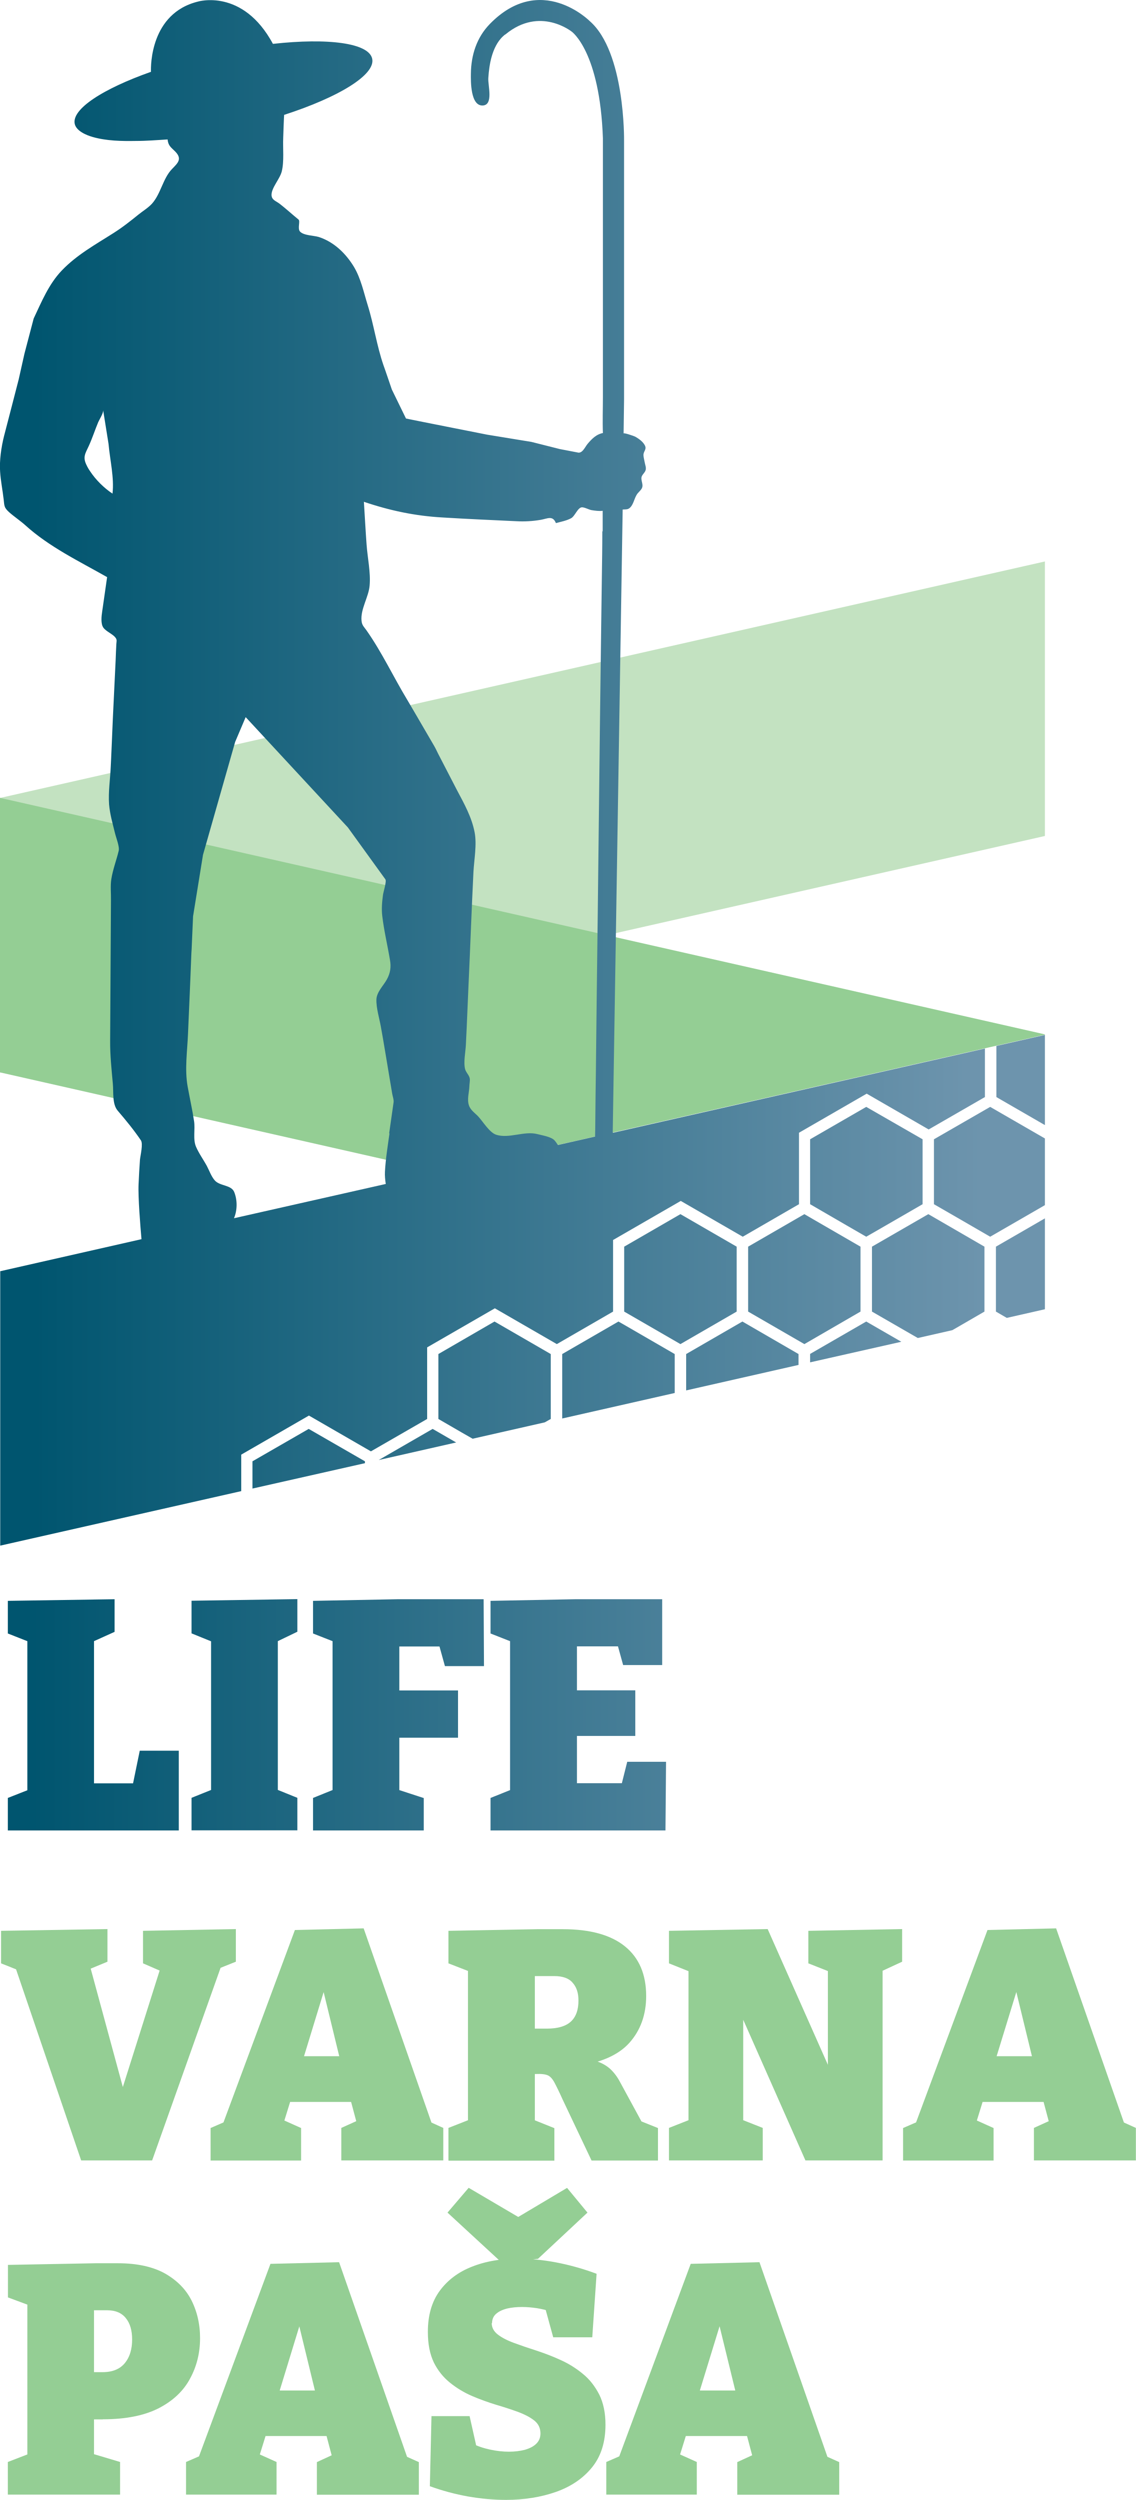
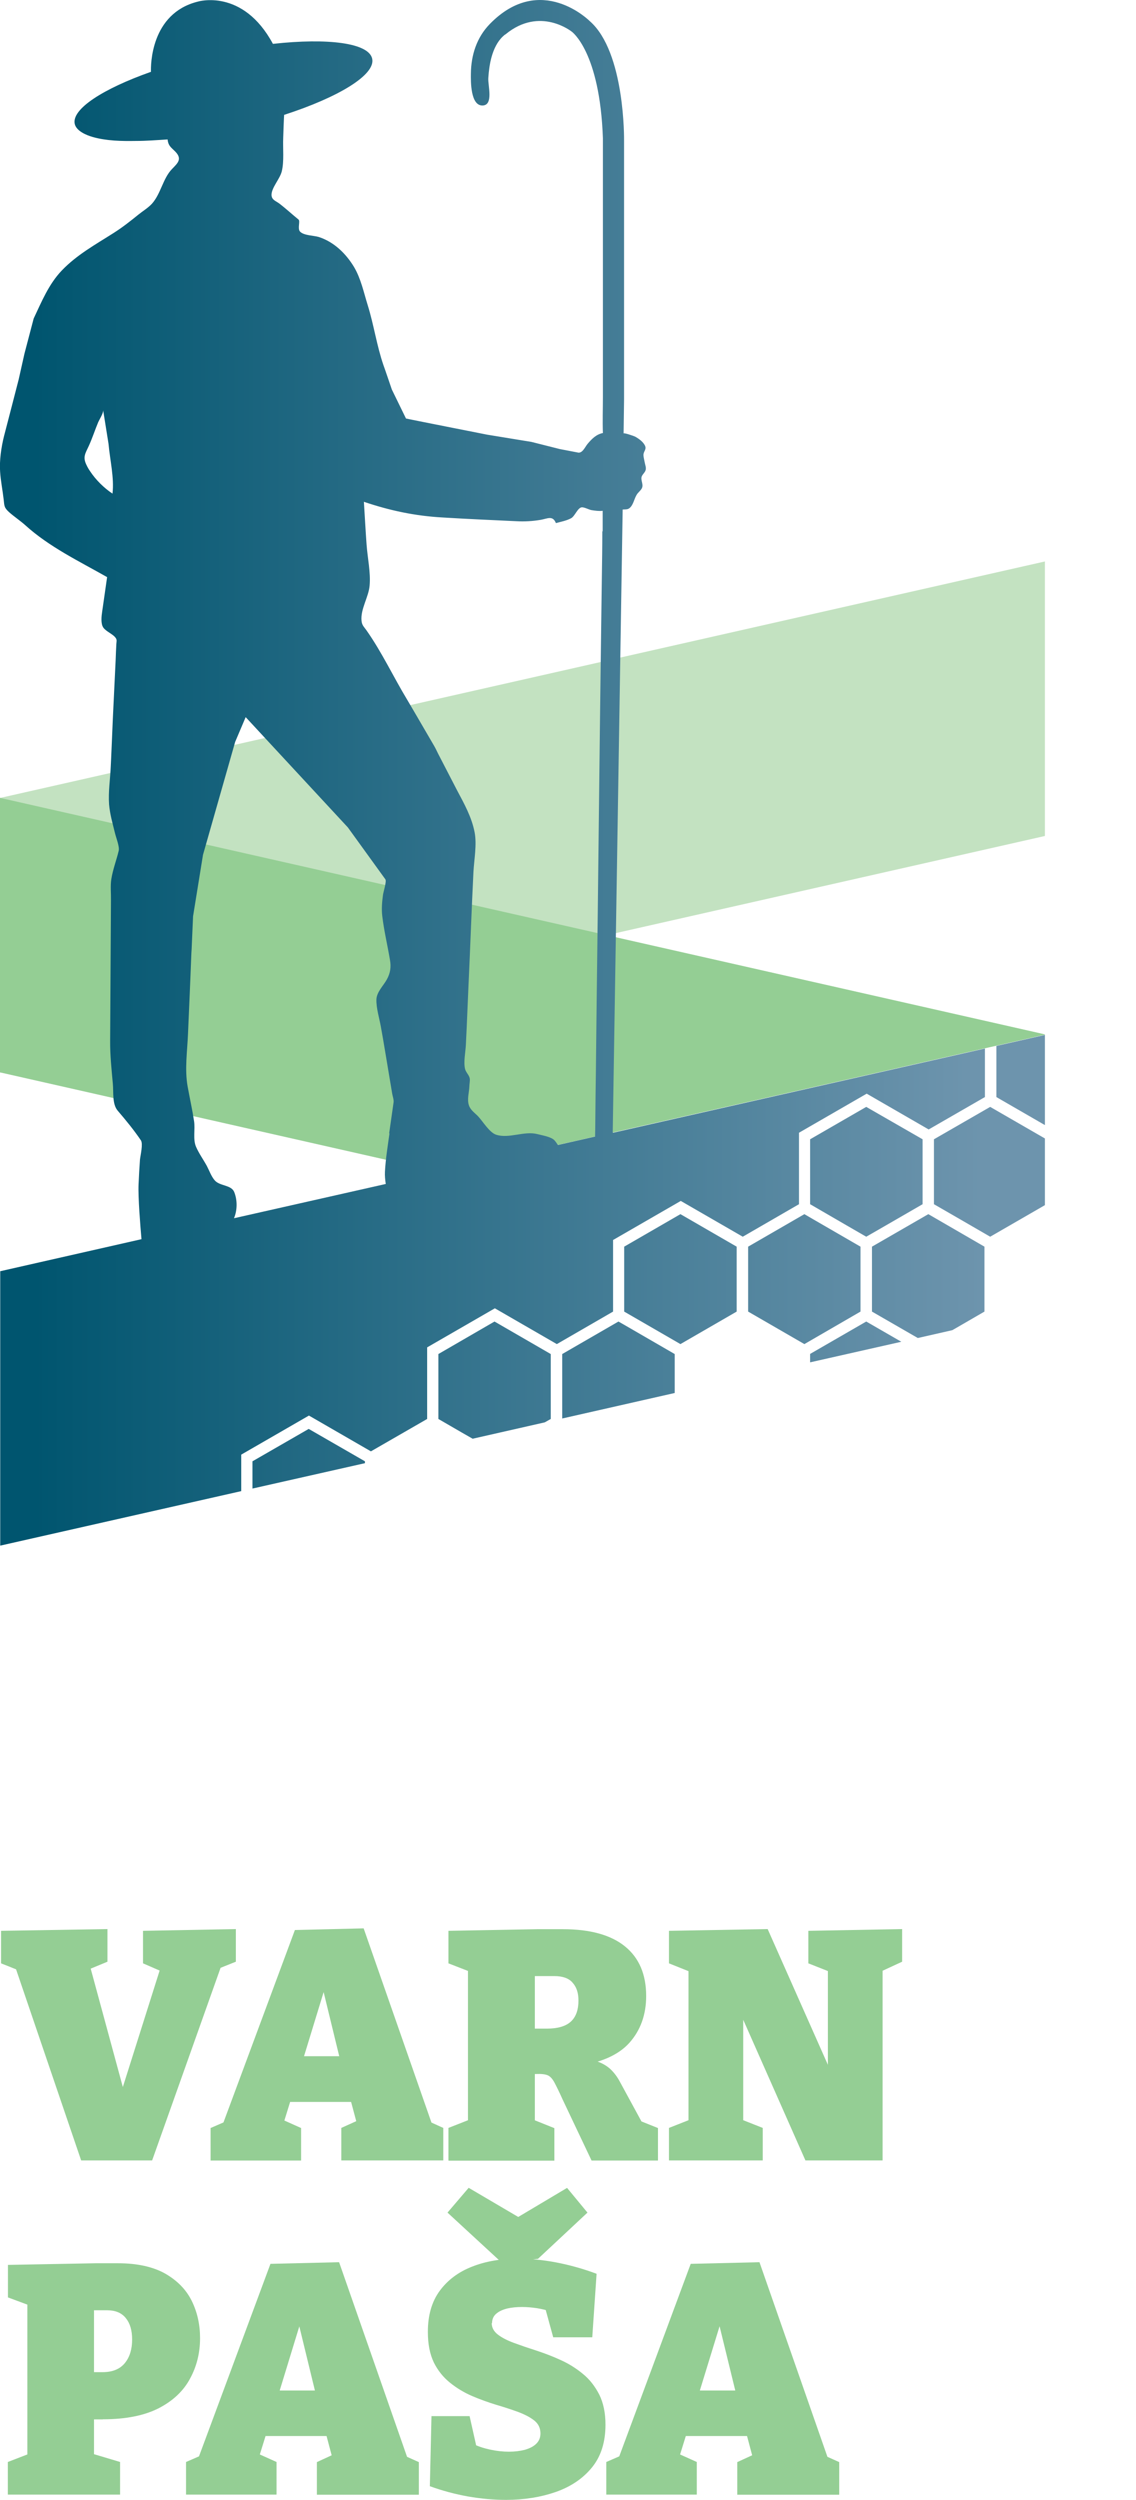
<svg xmlns="http://www.w3.org/2000/svg" xmlns:xlink="http://www.w3.org/1999/xlink" id="Layer_2" data-name="Layer 2" viewBox="0 0 97.15 213.72">
  <defs>
    <clipPath id="clippath">
      <polyline points="53.38 106.58 53.38 112.13 58.19 114.91 63 112.13 63 106.58 58.19 103.8 53.38 106.58" style="fill: none;" />
    </clipPath>
    <linearGradient id="linear-gradient" x1="-127.27" y1="275.77" x2="-126.27" y2="275.77" gradientTransform="translate(10656.44 23200.3) scale(83.73 -83.73)" gradientUnits="userSpaceOnUse">
      <stop offset="0" stop-color="#00556f" />
      <stop offset="1" stop-color="#6d94ad" />
    </linearGradient>
    <clipPath id="clippath-1">
      <polyline points="63.98 106.58 63.98 112.13 68.79 114.91 73.59 112.13 73.59 106.58 69.58 104.26 68.79 103.8 63.98 106.58" style="fill: none;" />
    </clipPath>
    <linearGradient id="linear-gradient-2" gradientTransform="translate(10656.44 23200.3) scale(83.73 -83.73)" xlink:href="#linear-gradient" />
    <clipPath id="clippath-2">
      <path d="M52.4,96.82l.85-53.26c.28-.02.46.02.65-.18.31-.31.35-.86.64-1.21.13-.15.35-.34.39-.53.07-.25-.12-.58-.07-.84.05-.23.31-.4.36-.63.05-.21-.05-.44-.09-.66-.03-.19-.09-.38-.1-.57,0-.03,0-.06,0-.09.03-.28.25-.43.15-.7-.14-.36-.54-.64-.86-.82-.09-.05-.99-.36-.99-.27l.04-2.92V12.03s.11-7.58-2.94-10.23c0,0-4.19-4.21-8.54.25-1.13,1.16-1.6,2.66-1.62,4.24-.01.65-.04,2.77,1.01,2.73.94-.04.44-1.71.48-2.34.04-.62.12-1.25.29-1.85.18-.62.47-1.26.95-1.71.08-.08.15-.14.24-.19,2.94-2.42,5.66-.22,5.66-.22,0,0,2.4,1.7,2.66,9.11,0,0,0,21.82,0,22.12,0,1.03-.04,2.06,0,3.08-.57.11-.96.51-1.32.94-.22.27-.45.85-.86.72l-1.51-.29-2.42-.61-3.79-.62s-6.94-1.37-6.94-1.38l-1.21-2.48s-.68-2-.72-2.09c-.57-1.66-.82-3.44-1.34-5.11-.34-1.09-.58-2.27-1.17-3.27-.7-1.16-1.72-2.15-3.02-2.57-.43-.13-1.28-.12-1.6-.46-.24-.26.04-.89-.13-1.03-.53-.43-1.05-.91-1.59-1.33-.33-.26-.71-.33-.72-.78,0-.62.73-1.38.88-2.02.21-.87.08-1.96.12-2.86,0-.14.07-1.96.08-1.96,4.67-1.51,7.83-3.43,7.53-4.8-.29-1.35-3.78-1.79-8.49-1.27C20.76-1.04,16.91.14,16.91.14c-4.04,1.01-4.02,5.46-4,6-4.1,1.45-6.79,3.18-6.52,4.45.14.62,1.01.97,1.53,1.12,1.19.34,2.48.36,3.7.34.9,0,1.8-.07,2.71-.13.06.55.29.67.65,1.03.64.65.21,1-.28,1.51-.77.8-.95,2.12-1.71,2.96-.32.35-.8.64-1.17.94-.69.56-1.35,1.08-2.09,1.55-1.57,1-3.16,1.87-4.45,3.22-1.11,1.16-1.72,2.66-2.4,4.1l-.79,3.01-.49,2.19s-1.25,4.85-1.26,4.87c-.23.92-.4,2.09-.33,3.03.05.78.21,1.56.3,2.34.07.6.03.71.46,1.11.44.39.94.72,1.38,1.11,2.06,1.87,4.6,3.08,7.01,4.45,0,0-.42,2.91-.42,2.93-.06.39-.14,1.06.1,1.39.26.36.87.56,1.08.92.09.15.04.28.03.48-.03.46-.04.92-.06,1.38l-.24,4.99s-.17,4.09-.18,4.11c-.04,1.04-.22,2.17-.14,3.24.07.82.3,1.62.5,2.43.09.39.41,1.18.32,1.53-.19.8-.5,1.59-.63,2.42-.09.57-.02,1.21-.03,1.78-.02,4.01-.05,8.03-.07,12.04-.01,1.23.12,2.45.23,3.67.07.73-.07,1.74.42,2.31.71.83,1.36,1.62,1.98,2.53.2.3-.04,1.28-.08,1.65-.05.7-.09,1.4-.12,2.1-.05,1.14.15,3.55.25,4.7l-12.08,2.74v23.46l20.61-4.66v-3.12s5.79-3.34,5.79-3.34l5.3,3.06,4.81-2.77v-6.12s5.79-3.34,5.79-3.34l5.3,3.06,4.81-2.78v-6.12s5.79-3.34,5.79-3.34l5.3,3.06,4.81-2.78v-6.11l5.79-3.34,5.3,3.06,4.81-2.77v-4.15s.98-.22.98-.22v4.37s4.19,2.42,4.19,2.42v-7.74l-36.96,8.37M9.62,42.2c-.7-.46-1.43-1.17-1.92-1.92-.12-.17-.22-.35-.3-.52-.35-.7-.09-1.01.2-1.65.3-.66.52-1.35.8-2.02.09-.21.46-.78.42-1.03l.46,2.88c.12,1.36.5,2.91.34,4.26ZM33.31,96.89c-.15,1.07-.33,2.18-.39,3.28-.02.35.02.7.07,1.05l-12.98,2.93c.29-.68.3-1.55.02-2.24-.25-.62-1.21-.5-1.65-.98-.3-.33-.48-.85-.69-1.25-.3-.55-.68-1.07-.93-1.65-.27-.64-.06-1.47-.16-2.16-.15-.99-.37-1.97-.55-2.96-.27-1.49-.03-3.05.03-4.57.09-2.14.19-4.28.27-6.44.01-.26.02-.53.04-.79l.12-2.77.85-5.26,2.75-9.65.9-2.12,8.74,9.43s3.15,4.36,3.21,4.44c.12.17-.19,1.13-.21,1.34-.08.6-.13,1.2-.06,1.79.15,1.26.45,2.51.66,3.76.11.61.03,1.13-.27,1.67-.29.53-.87,1.07-.89,1.71-.02.74.25,1.59.38,2.32.12.67.24,1.35.35,2.02.2,1.24.42,2.47.62,3.71.03.2.15.52.12.73,0,0-.38,2.66-.38,2.67ZM51.51,45.4c0,1.31-.02,2.62-.04,3.92-.03,2.01-.05,4.01-.08,6.02-.03,2.38-.06,4.76-.09,7.13-.03,2.59-.06,5.17-.09,7.76-.03,2.61-.06,5.21-.09,7.82-.03,2.41-.06,4.83-.09,7.25-.02,2.08-.05,4.16-.07,6.25-.02,1.44-.04,2.89-.05,4.33,0,.42-.01.86-.02,1.29l-3.18.72c-.1-.16-.2-.3-.28-.39-.29-.32-1.05-.43-1.46-.54-1.14-.3-2.43.41-3.54.05-.58-.19-1.14-1.15-1.55-1.58-.28-.29-.65-.53-.78-.94-.17-.52.02-1.08.04-1.61,0-.21.07-.5.03-.7-.06-.28-.34-.52-.4-.8-.14-.59.04-1.43.07-2.04.02-.49.05-.97.07-1.45.06-1.25.1-2.49.16-3.73.15-3.21.26-6.43.42-9.64.06-1.05.3-2.33.1-3.36-.25-1.31-.9-2.46-1.51-3.61-.54-1.05-1.08-2.09-1.62-3.13-.11-.23-.23-.48-.36-.7-.77-1.31-1.52-2.62-2.29-3.92-1.16-1.92-2.15-4.03-3.44-5.87-.21-.31-.41-.45-.45-.84-.11-1,.61-2.05.69-3.03.1-1.12-.18-2.38-.26-3.5-.09-1.22-.15-2.43-.23-3.66,2.22.75,4.38,1.21,6.73,1.34,2.1.13,4.2.22,6.3.32.71.04,1.4,0,2.1-.12.57-.1,1.02-.4,1.29.28.42-.11.93-.21,1.31-.42.33-.19.56-.92.92-.93.23,0,.57.19.8.24.32.05.65.1.97.06,0,.59,0,1.18,0,1.78Z" style="fill: none;" />
    </clipPath>
    <linearGradient id="linear-gradient-3" y1="275.78" y2="275.78" gradientTransform="translate(10279.36 22335.24) scale(80.75 -80.75)" xlink:href="#linear-gradient" />
    <clipPath id="clippath-3">
      <polyline points="69.28 97.4 69.28 102.95 72.4 104.76 74.08 105.73 75.16 105.11 78.9 102.95 78.9 97.4 74.08 94.63 69.28 97.4" style="fill: none;" />
    </clipPath>
    <linearGradient id="linear-gradient-4" y1="275.77" y2="275.77" gradientTransform="translate(10656.44 23191.13) scale(83.73 -83.73)" xlink:href="#linear-gradient" />
    <clipPath id="clippath-4">
      <polyline points="77.08 114.71 76.49 114.37 74.08 112.98 69.28 115.75 69.28 116.47 77.08 114.71" style="fill: none;" />
    </clipPath>
    <linearGradient id="linear-gradient-5" y1="275.77" y2="275.77" gradientTransform="translate(10656.06 23204.85) scale(83.73 -83.73)" xlink:href="#linear-gradient" />
    <clipPath id="clippath-5">
      <polyline points="84.19 106.58 79.39 103.8 74.57 106.58 74.57 112.13 78.49 114.39 81.44 113.72 81.79 113.52 84.19 112.13 84.19 109.35 84.19 106.58" style="fill: none;" />
    </clipPath>
    <linearGradient id="linear-gradient-6" y1="275.77" y2="275.77" gradientTransform="translate(10656.44 23200.05) scale(83.73 -83.73)" xlink:href="#linear-gradient" />
    <clipPath id="clippath-6">
-       <polyline points="68.29 116.69 68.29 115.76 63.49 112.98 58.68 115.76 58.68 118.87 68.29 116.69" style="fill: none;" />
-     </clipPath>
+       </clipPath>
    <linearGradient id="linear-gradient-7" y1="275.77" y2="275.77" gradientTransform="translate(10656.44 23206.87) scale(83.73 -83.73)" xlink:href="#linear-gradient" />
    <clipPath id="clippath-7">
      <polyline points="31.21 125.09 31.21 124.93 26.4 122.16 21.59 124.93 21.59 127.26 31.21 125.09" style="fill: none;" />
    </clipPath>
    <linearGradient id="linear-gradient-8" y1="275.77" y2="275.77" gradientTransform="translate(10655.43 23213.45) scale(83.73 -83.73)" xlink:href="#linear-gradient" />
    <clipPath id="clippath-8">
      <polyline points="48.08 115.76 48.08 121.27 57.7 119.09 57.7 115.76 53.57 113.37 52.89 112.98 48.08 115.76" style="fill: none;" />
    </clipPath>
    <linearGradient id="linear-gradient-9" y1="275.77" y2="275.77" gradientTransform="translate(10656.44 23208.07) scale(83.73 -83.73)" xlink:href="#linear-gradient" />
    <clipPath id="clippath-9">
      <polyline points="79.87 97.4 79.87 102.95 82.28 104.34 84.68 105.73 87.09 104.34 89.36 103.03 89.36 97.33 84.68 94.63 79.87 97.4" style="fill: none;" />
    </clipPath>
    <linearGradient id="linear-gradient-10" y1="275.77" y2="275.77" gradientTransform="translate(10656.44 23191.13) scale(83.73 -83.73)" xlink:href="#linear-gradient" />
    <clipPath id="clippath-10">
-       <polyline points="89.36 111.93 89.36 104.16 87.58 105.19 85.17 106.58 85.17 109.35 85.17 112.13 86.1 112.67 89.36 111.93" style="fill: none;" />
-     </clipPath>
+       </clipPath>
    <linearGradient id="linear-gradient-11" y1="275.77" y2="275.77" gradientTransform="translate(10657.82 23202.4) scale(83.75 -83.75)" xlink:href="#linear-gradient" />
    <clipPath id="clippath-11">
      <polyline points="39.01 123.32 37 122.16 32.39 124.82 39.01 123.32" style="fill: none;" />
    </clipPath>
    <linearGradient id="linear-gradient-12" y1="275.77" y2="275.77" gradientTransform="translate(10655.43 23212.23) scale(83.73 -83.73)" xlink:href="#linear-gradient" />
    <clipPath id="clippath-12">
      <polyline points="37.49 115.76 37.49 121.31 39.51 122.48 40.42 123 46.59 121.6 47.1 121.31 47.1 115.76 42.29 112.98 37.49 115.76" style="fill: none;" />
    </clipPath>
    <linearGradient id="linear-gradient-13" y1="275.77" y2="275.77" gradientTransform="translate(10655.43 23206.73) scale(83.73 -83.73)" xlink:href="#linear-gradient" />
    <clipPath id="clippath-13">
      <path d="M11.95,149.67h3.34v6.82H.67v-2.78l2.26-.89-.59,1.03v-14.34l.59,1.03-2.26-.89v-2.79l9.13-.14v2.79l-2.28,1.03.52-1.03v13.79l-.83-.84h4.71l-.72.87.75-3.65M25.43,139.5l-2.2,1.06.53-.78v13.78l-.53-.75,2.2.89v2.78h-9.05v-2.78l2.14-.86-.47.72v-13.78l.67.81-2.34-.95v-2.79l9.05-.14v2.79ZM26.77,156.49v-2.78l2.2-.89-.53.75v-14.06l.75,1.09-2.42-.95v-2.79l7.24-.14h7.35l.03,5.72h-3.34l-.61-2.2.98.52h-5.1l.83-.83v5.35l-.83-.76h5.85v4.04h-5.85l.83-.83v5.85l-.64-.75,2.73.89v2.78h-9.47ZM53.62,150.62h3.34l-.05,5.87h-14.96v-2.78l2.37-.95-.7,1.09v-14.34l.67,1.06-2.34-.92v-2.79l7.24-.14h7.44v5.63h-3.34l-.64-2.32,1.01.72h-5.15l.83-.83v5.43l-.83-.84h5.82v3.9h-5.82l.83-.97v5.85l-.83-.84h5.49l-1.03.84.67-2.67Z" style="fill: none;" />
    </clipPath>
    <linearGradient id="linear-gradient-14" y1="275.77" y2="275.77" gradientTransform="translate(10279.36 22415.77) scale(80.75 -80.75)" xlink:href="#linear-gradient" />
  </defs>
  <g id="Layer_1-2" data-name="Layer 1">
    <polyline points="89.36 71.47 0 91.69 0 68.22 89.36 48 89.36 71.47" style="fill: #c3e2c1;" />
    <polyline points="6.94 184.7 1.2 167.85 2.48 168.8 .09 167.85 .09 165.07 9.19 164.92 9.19 167.71 6.82 168.69 7.49 167.32 10.87 179.77 10.08 179.77 13.9 167.68 14.35 168.77 12.23 167.85 12.23 165.07 20.17 164.92 20.17 167.71 17.8 168.66 19.05 167.71 13.01 184.7 6.94 184.7" style="fill: #94ce94;" />
    <path d="M37.16,182.22l-1.42-1.28,2.17.98v2.78h-8.72v-2.78l1.9-.86-.5.75-.75-2.81.81.7h-6.24l.59-.61-.81,2.62-.11-.53,1.67.75v2.78h-7.74v-2.78l2.11-.92-1.25,1.09,6.35-17.1,5.88-.14,6.07,17.38M25.77,176.51l-.34-.72h4.32l-.53.86-2.14-8.8,1.34.03-2.64,8.63Z" style="fill: #94ce94;" />
    <path d="M38.35,184.7v-2.78l2.34-.92-.67,1.06v-14.32l.98,1.14-2.65-1.03v-2.78l7.6-.14h2.18c2.36,0,4.13.5,5.33,1.48,1.2.98,1.8,2.39,1.8,4.23,0,1.6-.48,2.93-1.43,4-.96,1.07-2.51,1.74-4.64,2.02l.06-.64c.72-.02,1.32.05,1.8.21.47.16.86.39,1.17.68.3.29.57.64.79,1.06l2.09,3.84-1.56-.97,2.73,1.09v2.78h-5.68l-2.48-5.23c-.29-.65-.53-1.13-.7-1.45-.17-.31-.36-.52-.57-.61-.21-.09-.55-.13-1.01-.11l-.98.03.89-.75v5.48l-.7-1.08,2.37.95v2.78h-9.05M45.73,174.81l-.89-1.38h1.95c.93,0,1.61-.21,2.04-.61.43-.4.64-1,.64-1.79,0-.64-.16-1.14-.49-1.51-.32-.39-.85-.58-1.57-.58h-2.56l.89-.83v6.71Z" style="fill: #94ce94;" />
    <polyline points="69.13 165.07 77.15 164.92 77.15 167.71 74.73 168.83 75.48 167.68 75.48 184.7 68.88 184.7 62.78 170.91 63.56 170.91 63.56 182.05 62.75 180.94 65.23 181.92 65.23 184.7 57.21 184.7 57.21 181.92 59.69 180.94 58.88 182.05 58.88 167.71 59.38 168.72 57.21 167.85 57.21 165.07 65.65 164.92 71.61 178.35 70.8 178.35 70.8 167.71 71.61 168.83 69.13 167.85 69.13 165.07" style="fill: #94ce94;" />
-     <path d="M96.39,182.22l-1.42-1.28,2.17.98v2.78h-8.72v-2.78l1.89-.86-.5.75-.75-2.81.81.7h-6.24l.59-.61-.81,2.62-.11-.53,1.67.75v2.78h-7.74v-2.78l2.12-.92-1.25,1.09,6.35-17.1,5.87-.14,6.07,17.38M85,176.51l-.33-.72h4.32l-.53.86-2.14-8.8,1.34.03-2.65,8.63Z" style="fill: #94ce94;" />
    <path d="M8.77,206.84h-1.84l1.11-.84v4.62l-.75-1.03,2.98.89v2.79H.67v-2.79l2.51-.97-.84,1.11v-14.4l.98,1.17-2.64-.98v-2.78l7.49-.14h1.92c1.65,0,2.99.3,4.03.88,1.03.59,1.79,1.36,2.27,2.32.48.97.72,2.04.72,3.2,0,1.25-.28,2.4-.85,3.45-.56,1.06-1.46,1.91-2.68,2.54-1.23.63-2.82.95-4.79.95M9.16,197.51h-1.95l.83-.84v6.97l-1.11-.84h1.84c.85,0,1.49-.26,1.91-.78.42-.52.62-1.19.62-2.01,0-.78-.18-1.39-.54-1.83-.36-.45-.89-.67-1.6-.67Z" style="fill: #94ce94;" />
    <path d="M35.07,210.8l-1.42-1.28,2.17.97v2.79h-8.72v-2.79l1.89-.87-.5.76-.75-2.82.81.7h-6.24l.59-.61-.81,2.61-.11-.53,1.67.75v2.79h-7.74v-2.79l2.12-.92-1.25,1.08,6.35-17.1,5.87-.14,6.07,17.38M23.68,205.09l-.33-.72h4.32l-.53.86-2.14-8.8,1.34.03-2.64,8.63Z" style="fill: #94ce94;" />
    <path d="M42.05,198.6c0,.39.18.72.53.99.35.27.82.51,1.4.72.57.21,1.21.43,1.9.65.7.23,1.39.49,2.08.81.69.31,1.32.71,1.89,1.18.58.47,1.04,1.07,1.4,1.77.35.71.53,1.56.53,2.57,0,1.49-.38,2.7-1.15,3.65-.77.95-1.81,1.65-3.09,2.1-1.29.45-2.71.68-4.27.68-1.06,0-2.14-.1-3.24-.29-1.11-.2-2.2-.49-3.27-.88l.14-5.99h3.26l.72,3.21-.5-.87c.46.23.97.4,1.53.52.55.12,1.09.18,1.61.18s.95-.06,1.36-.16c.41-.12.74-.28.98-.52.24-.23.36-.53.36-.88,0-.44-.17-.81-.51-1.09-.35-.28-.8-.52-1.38-.74-.58-.21-1.21-.42-1.9-.62-.68-.21-1.38-.46-2.06-.75-.69-.3-1.32-.68-1.89-1.14-.57-.46-1.04-1.04-1.38-1.73-.34-.71-.51-1.57-.51-2.61,0-1.43.34-2.6,1.02-3.52.68-.92,1.6-1.61,2.76-2.06,1.16-.46,2.46-.68,3.91-.68,1.04,0,2.14.1,3.29.32,1.15.22,2.3.54,3.45.97l-.37,5.43h-3.34l-.75-2.73.56.53c-.39-.13-.79-.22-1.21-.29-.41-.06-.84-.1-1.26-.1-.47,0-.89.04-1.28.13-.39.1-.7.24-.94.45-.23.2-.35.47-.35.8M48.49,187.04l1.75,2.12-4.23,3.95-3.12.31-4.62-4.26,1.81-2.12,6.26,3.68-3.93-.05,6.08-3.62Z" style="fill: #94ce94;" />
    <path d="M71.02,210.8l-1.42-1.28,2.17.97v2.79h-8.72v-2.79l1.9-.87-.5.76-.75-2.82.8.7h-6.24l.58-.61-.81,2.61-.11-.53,1.67.75v2.79h-7.74v-2.79l2.12-.92-1.25,1.08,6.35-17.1,5.88-.14,6.07,17.38M59.63,205.09l-.33-.72h4.32l-.53.86-2.15-8.8,1.34.03-2.65,8.63Z" style="fill: #94ce94;" />
    <polyline points="89.36 88.46 89.36 88.43 0 68.21 0 91.68 37.56 100.18 89.36 88.46" style="fill: #94ce94;" />
    <g style="clip-path: url(#clippath);">
      <rect x="53.38" y="103.8" width="9.62" height="11.11" style="fill: url(#linear-gradient);" />
    </g>
    <g style="clip-path: url(#clippath-1);">
      <rect x="63.98" y="103.8" width="9.62" height="11.11" style="fill: url(#linear-gradient-2);" />
    </g>
    <g style="clip-path: url(#clippath-2);">
      <rect x="-.05" y="-2.41" width="89.41" height="134.56" style="fill: url(#linear-gradient-3);" />
    </g>
    <g style="clip-path: url(#clippath-3);">
      <rect x="69.28" y="94.63" width="9.62" height="11.1" style="fill: url(#linear-gradient-4);" />
    </g>
    <g style="clip-path: url(#clippath-4);">
      <rect x="69.28" y="112.98" width="7.8" height="3.49" style="fill: url(#linear-gradient-5);" />
    </g>
    <g style="clip-path: url(#clippath-5);">
      <rect x="74.57" y="103.8" width="9.62" height="10.59" style="fill: url(#linear-gradient-6);" />
    </g>
    <g style="clip-path: url(#clippath-6);">
      <rect x="58.68" y="112.98" width="9.62" height="5.89" style="fill: url(#linear-gradient-7);" />
    </g>
    <g style="clip-path: url(#clippath-7);">
      <rect x="21.59" y="122.16" width="9.62" height="5.1" style="fill: url(#linear-gradient-8);" />
    </g>
    <g style="clip-path: url(#clippath-8);">
      <rect x="48.08" y="112.98" width="9.62" height="8.29" style="fill: url(#linear-gradient-9);" />
    </g>
    <g style="clip-path: url(#clippath-9);">
      <rect x="79.87" y="94.63" width="9.49" height="11.1" style="fill: url(#linear-gradient-10);" />
    </g>
    <g style="clip-path: url(#clippath-10);">
      <rect x="85.17" y="104.16" width="4.19" height="8.51" style="fill: url(#linear-gradient-11);" />
    </g>
    <g style="clip-path: url(#clippath-11);">
-       <rect x="32.39" y="122.16" width="6.62" height="2.66" style="fill: url(#linear-gradient-12);" />
-     </g>
+       </g>
    <g style="clip-path: url(#clippath-12);">
      <rect x="37.48" y="112.98" width="9.62" height="10.02" style="fill: url(#linear-gradient-13);" />
    </g>
    <g style="clip-path: url(#clippath-13);">
-       <rect x=".67" y="136.71" width="56.29" height="19.78" style="fill: url(#linear-gradient-14);" />
-     </g>
+       </g>
  </g>
</svg>